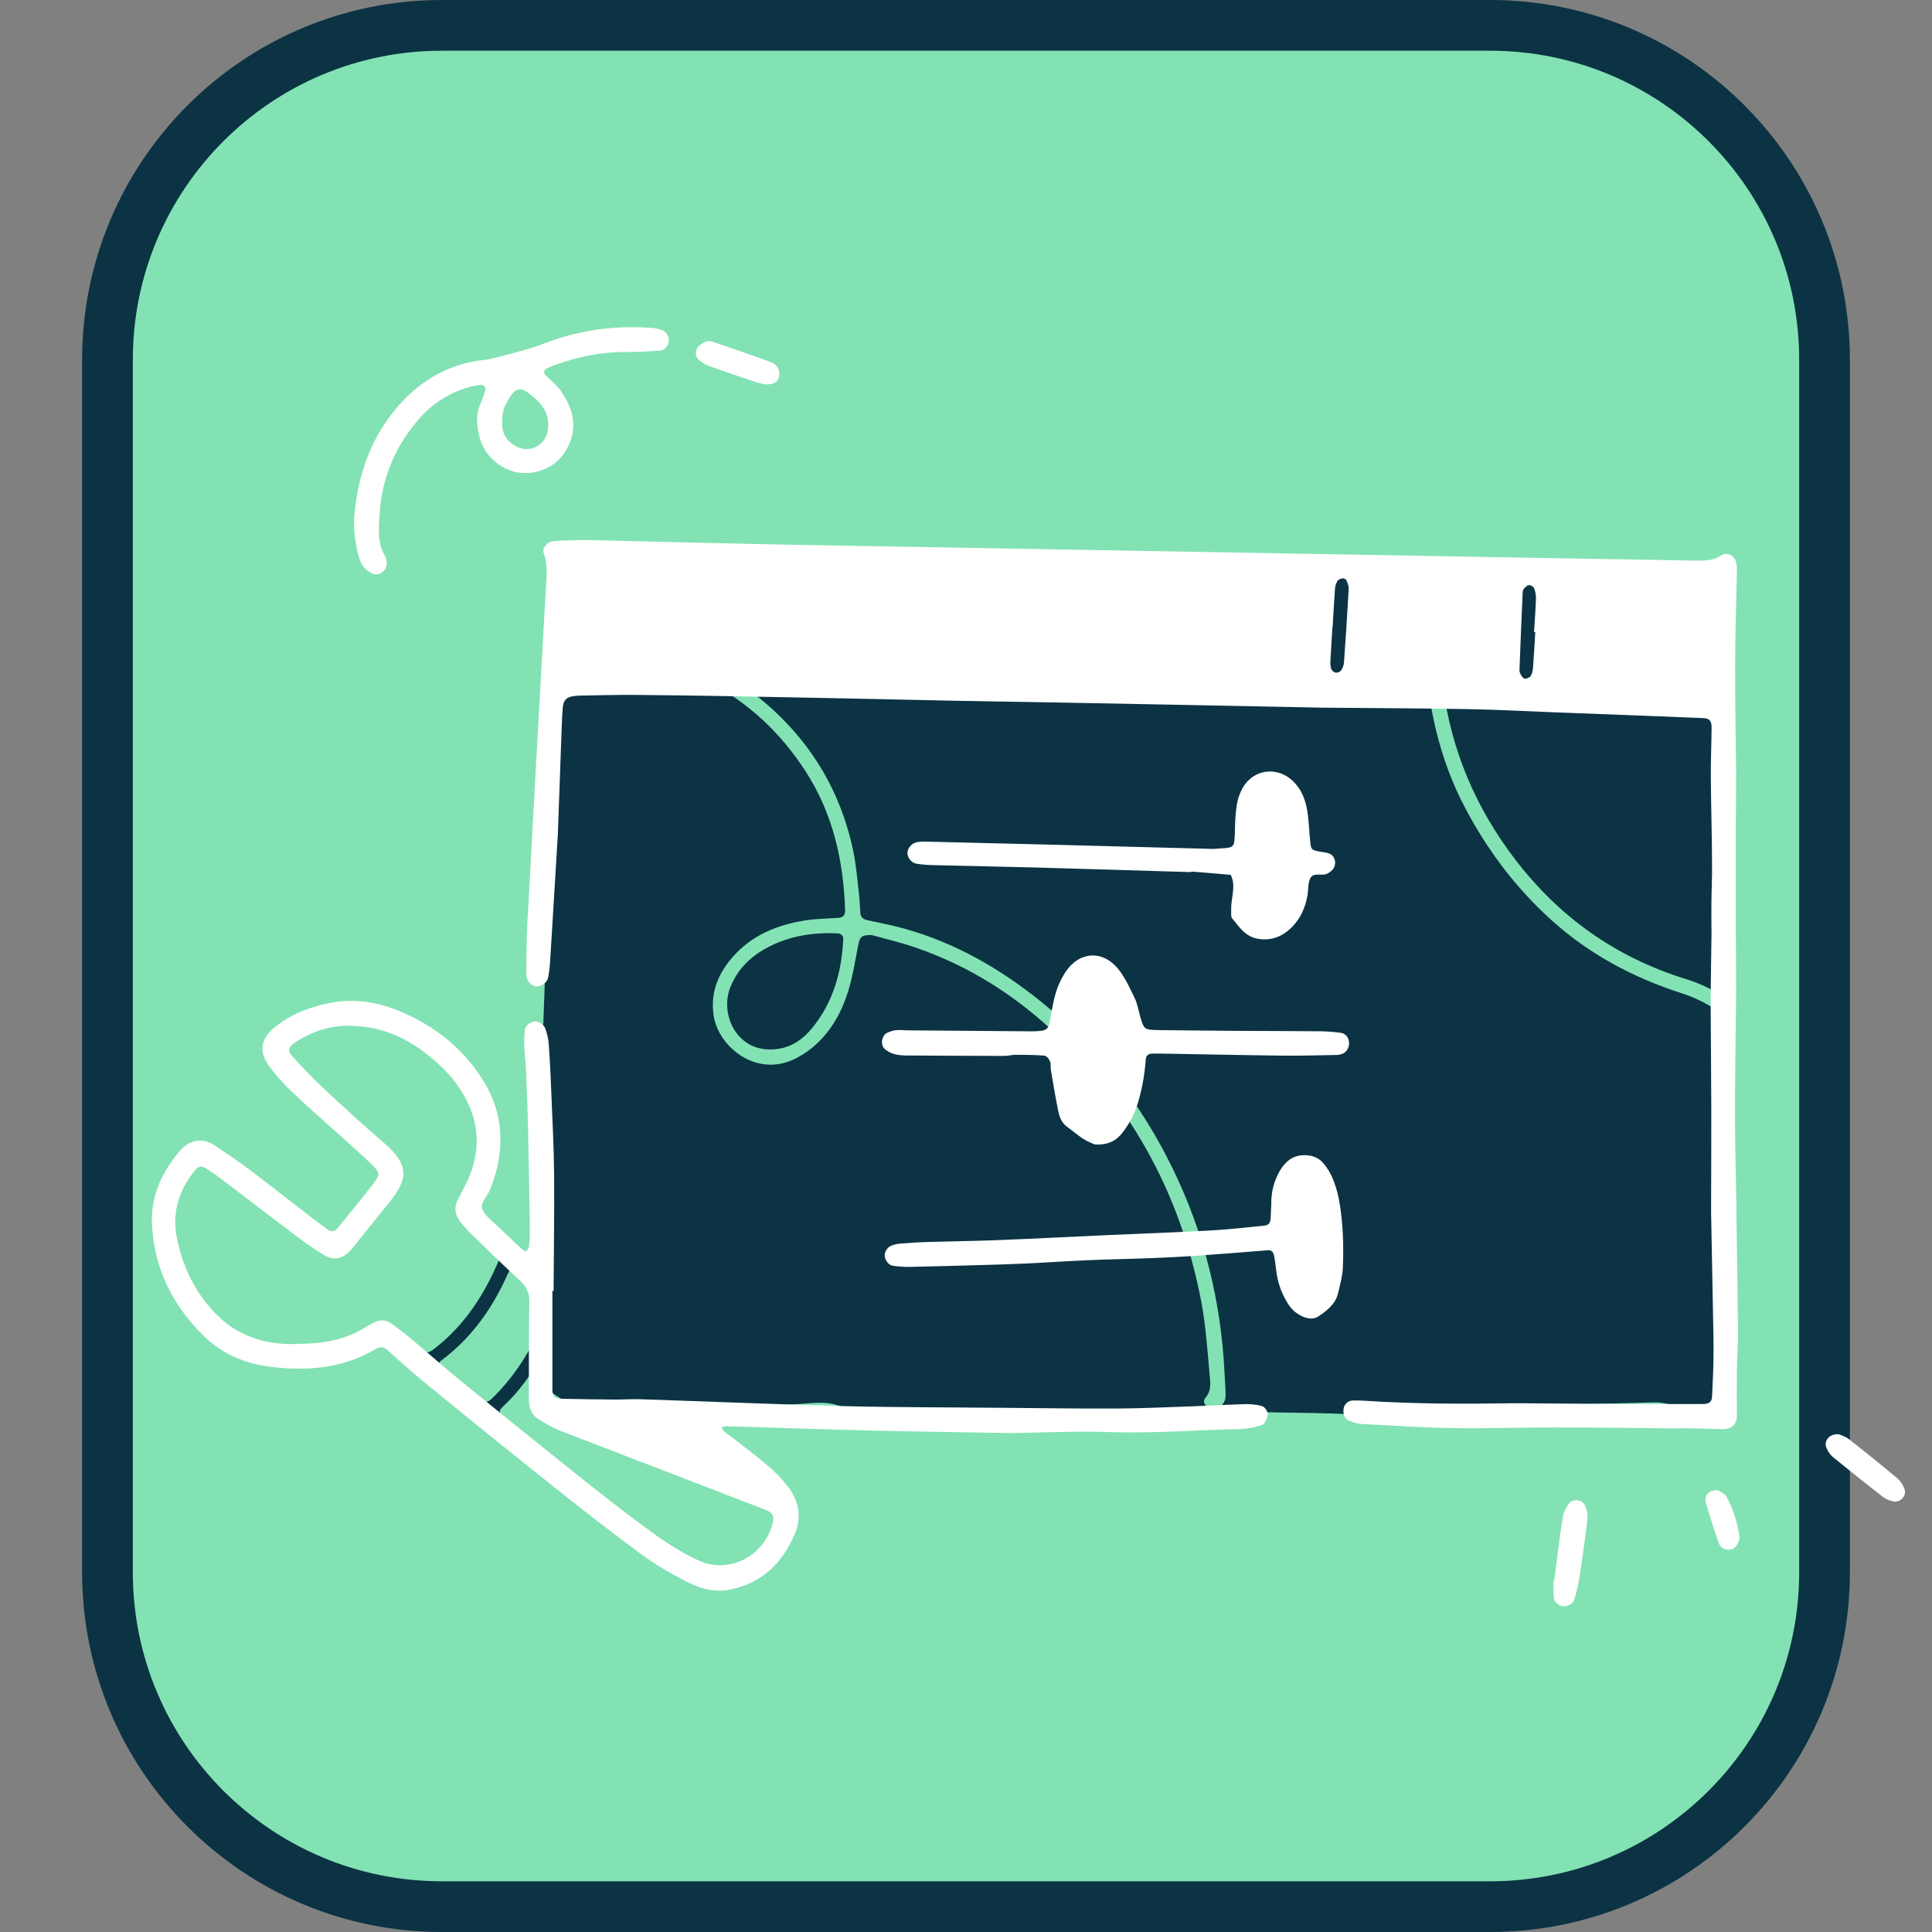
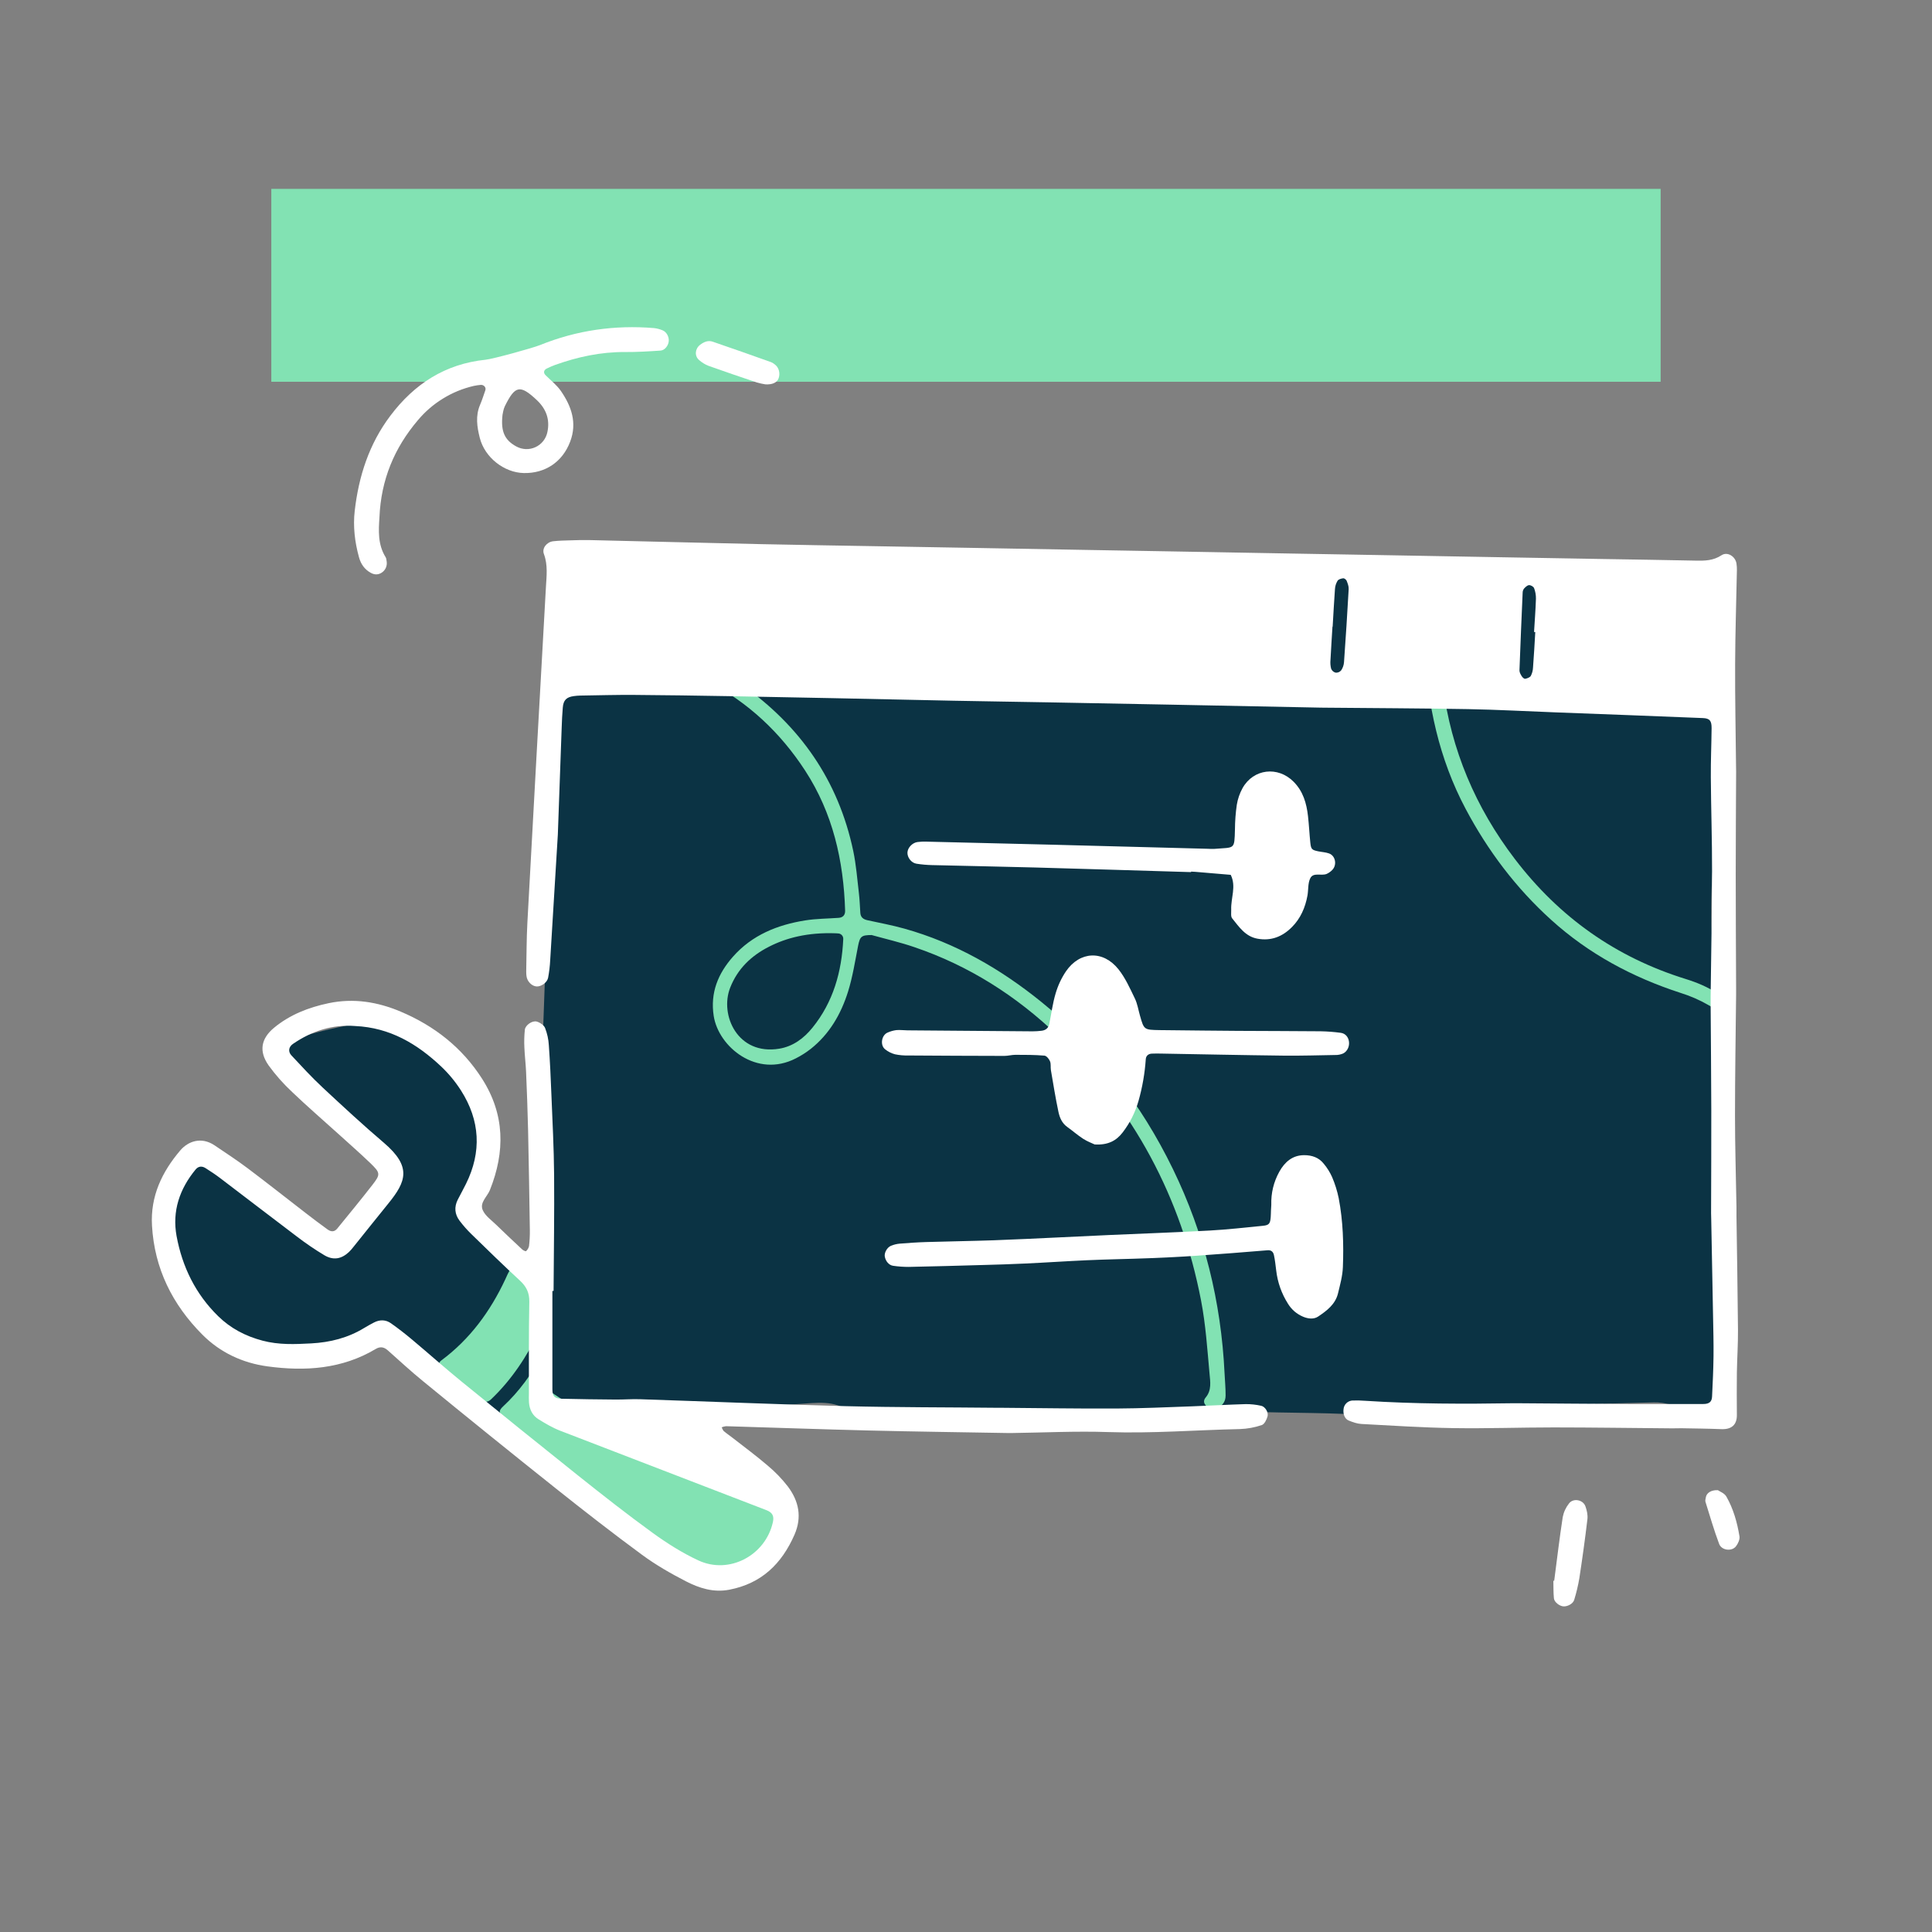
<svg xmlns="http://www.w3.org/2000/svg" width="800" zoomAndPan="magnify" viewBox="0 0 600 600" height="800" preserveAspectRatio="xMidYMid meet" version="1.2">
  <rect x="0" y="0" width="600" height="600" fill="#808080" stroke="none" />
  <defs>
    <clipPath id="cb008dc4a5">
      <path d="M 26.25 0.75 L 573.75 0.75 L 573.75 599.25 L 26.25 599.25 Z M 26.25 0.75 " />
    </clipPath>
    <clipPath id="c2c3ebbb4d">
-       <path d="M 25.5 111.75 L 25.5 488.25 C 25.5 549.969 75.531 600 137.25 600 L 462.75 600 C 524.469 600 574.5 549.969 574.5 488.25 L 574.5 111.75 C 574.5 50.031 524.469 0 462.75 0 L 137.25 0 C 75.531 0 25.5 50.031 25.5 111.75 Z M 25.5 111.75 " />
+       <path d="M 25.5 111.75 L 25.5 488.25 C 25.5 549.969 75.531 600 137.25 600 L 462.75 600 C 524.469 600 574.5 549.969 574.5 488.25 L 574.5 111.75 C 574.5 50.031 524.469 0 462.75 0 C 75.531 0 25.5 50.031 25.5 111.75 Z M 25.5 111.75 " />
    </clipPath>
    <clipPath id="16f702cf13">
-       <path d="M 138.148 0.898 L 461.852 0.898 C 523.566 0.898 573.602 50.934 573.602 112.648 L 573.602 487.352 C 573.602 549.066 523.566 599.102 461.852 599.102 L 138.148 599.102 C 76.434 599.102 26.398 549.066 26.398 487.352 L 26.398 112.648 C 26.398 50.934 76.434 0.898 138.148 0.898 Z M 138.148 0.898 " />
-     </clipPath>
+       </clipPath>
    <clipPath id="7c7f7a0737">
      <path d="M 84 58 L 516 58 L 516 542 L 84 542 Z M 84 58 " />
    </clipPath>
    <clipPath id="ac47b39419">
      <path d="M 25.5 111.75 L 25.5 488.25 C 25.5 549.969 75.531 600 137.25 600 L 462.75 600 C 524.469 600 574.5 549.969 574.5 488.25 L 574.5 111.75 C 574.5 50.031 524.469 0 462.75 0 L 137.25 0 C 75.531 0 25.5 50.031 25.5 111.75 Z M 25.5 111.75 " />
    </clipPath>
    <clipPath id="aa7cc602ca">
-       <path d="M 138.148 0.898 L 461.852 0.898 C 523.566 0.898 573.602 50.934 573.602 112.648 L 573.602 487.352 C 573.602 549.066 523.566 599.102 461.852 599.102 L 138.148 599.102 C 76.434 599.102 26.398 549.066 26.398 487.352 L 26.398 112.648 C 26.398 50.934 76.434 0.898 138.148 0.898 Z M 138.148 0.898 " />
-     </clipPath>
+       </clipPath>
    <clipPath id="037182b39a">
      <path d="M 84 58 L 516 58 L 516 119 L 84 119 Z M 84 58 " />
    </clipPath>
    <clipPath id="ec407f5baa">
      <path d="M 25.5 111.75 L 25.5 488.25 C 25.5 549.969 75.531 600 137.25 600 L 462.75 600 C 524.469 600 574.5 549.969 574.5 488.25 L 574.5 111.75 C 574.5 50.031 524.469 0 462.75 0 L 137.25 0 C 75.531 0 25.5 50.031 25.5 111.75 Z M 25.5 111.75 " />
    </clipPath>
    <clipPath id="2187733633">
      <path d="M 138.148 0.898 L 461.852 0.898 C 523.566 0.898 573.602 50.934 573.602 112.648 L 573.602 487.352 C 573.602 549.066 523.566 599.102 461.852 599.102 L 138.148 599.102 C 76.434 599.102 26.398 549.066 26.398 487.352 L 26.398 112.648 C 26.398 50.934 76.434 0.898 138.148 0.898 Z M 138.148 0.898 " />
    </clipPath>
    <clipPath id="3fe0708a2e">
      <path d="M 25.5 0 L 574.5 0 L 574.5 600 L 25.5 600 Z M 25.5 0 " />
    </clipPath>
    <clipPath id="bb8febb386">
-       <path d="M 25.5 111.75 L 25.5 488.25 C 25.5 549.969 75.531 600 137.25 600 L 462.75 600 C 524.469 600 574.5 549.969 574.5 488.25 L 574.5 111.75 C 574.5 50.031 524.469 0 462.75 0 L 137.25 0 C 75.531 0 25.5 50.031 25.5 111.75 Z M 25.5 111.75 " />
-     </clipPath>
+       </clipPath>
    <clipPath id="e5b7798753">
      <path d="M 25.5 111.75 L 25.5 488.25 C 25.5 549.969 75.531 600 137.25 600 L 462.75 600 C 524.469 600 574.5 549.969 574.5 488.25 L 574.5 111.75 C 574.5 50.031 524.469 0 462.75 0 L 137.25 0 C 75.531 0 25.5 50.031 25.5 111.75 Z M 25.5 111.75 " />
    </clipPath>
  </defs>
  <g id="96ca338e38">
    <g clip-rule="nonzero" clip-path="url(#cb008dc4a5)">
      <g clip-rule="nonzero" clip-path="url(#c2c3ebbb4d)">
        <g clip-rule="nonzero" clip-path="url(#16f702cf13)">
          <path style=" stroke:none;fill-rule:evenodd;fill:#82e2b3;fill-opacity:1;" d="M 555.68 0 C 556.293 0 556.902 0.031 557.512 0.09 C 558.121 0.152 558.727 0.242 559.328 0.359 C 559.926 0.48 560.52 0.629 561.105 0.805 C 561.691 0.984 562.27 1.191 562.832 1.426 C 563.398 1.66 563.953 1.922 564.492 2.207 C 565.031 2.496 565.559 2.812 566.066 3.152 C 566.574 3.492 567.066 3.855 567.539 4.246 C 568.012 4.633 568.465 5.043 568.898 5.477 C 569.332 5.91 569.742 6.363 570.133 6.836 C 570.52 7.309 570.883 7.801 571.223 8.309 C 571.566 8.82 571.879 9.344 572.168 9.883 C 572.457 10.422 572.719 10.977 572.953 11.543 C 573.188 12.105 573.395 12.684 573.57 13.27 C 573.75 13.855 573.898 14.449 574.02 15.047 C 574.137 15.648 574.227 16.254 574.289 16.863 C 574.348 17.473 574.379 18.082 574.379 18.695 L 574.379 581.328 C 574.379 581.941 574.348 582.551 574.289 583.16 C 574.227 583.77 574.137 584.375 574.016 584.977 C 573.898 585.574 573.75 586.168 573.57 586.754 C 573.391 587.34 573.188 587.914 572.953 588.48 C 572.719 589.047 572.457 589.598 572.168 590.137 C 571.879 590.676 571.562 591.203 571.223 591.711 C 570.883 592.219 570.52 592.711 570.129 593.184 C 569.742 593.656 569.328 594.109 568.898 594.543 C 568.465 594.973 568.012 595.383 567.539 595.773 C 567.062 596.16 566.574 596.523 566.062 596.863 C 565.555 597.203 565.031 597.52 564.488 597.805 C 563.949 598.094 563.398 598.355 562.832 598.59 C 562.266 598.824 561.691 599.031 561.105 599.207 C 560.52 599.383 559.926 599.531 559.324 599.652 C 558.727 599.77 558.121 599.859 557.512 599.922 C 556.902 599.98 556.293 600.012 555.68 600.012 L 44.305 600.012 C 43.695 600.012 43.082 599.98 42.473 599.922 C 41.863 599.863 41.262 599.773 40.66 599.652 C 40.059 599.535 39.465 599.387 38.879 599.207 C 38.293 599.031 37.719 598.824 37.152 598.594 C 36.586 598.359 36.035 598.098 35.496 597.809 C 34.953 597.52 34.43 597.207 33.922 596.867 C 33.41 596.527 32.922 596.164 32.445 595.773 C 31.973 595.387 31.52 594.977 31.086 594.543 C 30.656 594.109 30.242 593.656 29.855 593.184 C 29.465 592.711 29.102 592.223 28.762 591.711 C 28.422 591.203 28.109 590.68 27.82 590.141 C 27.531 589.602 27.27 589.047 27.035 588.48 C 26.801 587.918 26.594 587.34 26.418 586.754 C 26.238 586.168 26.09 585.574 25.969 584.977 C 25.852 584.375 25.762 583.77 25.699 583.16 C 25.641 582.551 25.609 581.941 25.609 581.328 L 25.609 18.695 C 25.609 18.082 25.641 17.473 25.699 16.863 C 25.762 16.254 25.852 15.648 25.969 15.047 C 26.09 14.449 26.238 13.855 26.414 13.27 C 26.594 12.684 26.801 12.105 27.035 11.539 C 27.27 10.977 27.531 10.422 27.82 9.883 C 28.105 9.344 28.422 8.816 28.762 8.309 C 29.102 7.801 29.465 7.309 29.855 6.836 C 30.242 6.363 30.652 5.91 31.086 5.477 C 31.52 5.043 31.973 4.633 32.445 4.242 C 32.918 3.855 33.41 3.492 33.918 3.152 C 34.43 2.809 34.953 2.496 35.492 2.207 C 36.031 1.918 36.586 1.656 37.152 1.422 C 37.719 1.188 38.293 0.984 38.879 0.805 C 39.465 0.629 40.059 0.48 40.66 0.359 C 41.258 0.238 41.863 0.148 42.473 0.09 C 43.082 0.031 43.695 0 44.305 0 Z M 555.68 0 " />
        </g>
      </g>
    </g>
    <g clip-rule="nonzero" clip-path="url(#7c7f7a0737)">
      <g clip-rule="nonzero" clip-path="url(#ac47b39419)">
        <g clip-rule="nonzero" clip-path="url(#aa7cc602ca)">
          <path style=" stroke:none;fill-rule:nonzero;fill:#82e2b3;fill-opacity:1;" d="M 84.262 58.652 L 515.727 58.652 L 515.727 541.359 L 84.262 541.359 Z M 84.262 58.652 " />
        </g>
      </g>
    </g>
    <g clip-rule="nonzero" clip-path="url(#037182b39a)">
      <g clip-rule="nonzero" clip-path="url(#ec407f5baa)">
        <g clip-rule="nonzero" clip-path="url(#2187733633)">
          <path style=" stroke:none;fill-rule:nonzero;fill:#82e2b3;fill-opacity:1;" d="M 84.262 58.652 L 515.727 58.652 L 515.727 118.566 L 84.262 118.566 Z M 84.262 58.652 " />
        </g>
      </g>
    </g>
    <g clip-rule="nonzero" clip-path="url(#3fe0708a2e)">
      <g clip-rule="nonzero" clip-path="url(#bb8febb386)">
        <g clip-rule="nonzero" clip-path="url(#e5b7798753)">
          <path style="fill:none;stroke-width:42;stroke-linecap:butt;stroke-linejoin:miter;stroke:#0b3344;stroke-opacity:1;stroke-miterlimit:4;" d="M 0 149 L 0 651 C 0 733.292 66.708 800 149 800 L 583 800 C 665.292 800 732 733.292 732 651 L 732 149 C 732 66.708 665.292 -0 583 -0 L 149 -0 C 66.708 -0 0 66.708 0 149 Z M 0 149 " transform="matrix(0.75,0,0,0.75,25.5,0)" />
        </g>
      </g>
    </g>
    <path style=" stroke:none;fill-rule:nonzero;fill:#0b3344;fill-opacity:1;" d="M 210.426 439.715 C 216.223 444.625 221.09 448.805 226.023 452.91 C 229.941 456.164 234.102 459.148 237.852 462.578 C 243.438 467.699 244.027 473.742 239.91 480.043 C 232.391 491.617 217.176 494.547 209.172 484.598 C 203.312 477.324 195.57 473.195 188.797 467.52 C 182.965 462.617 176.93 457.91 171.043 453.07 C 158.543 442.777 146.125 432.352 133.562 422.117 C 131.09 420.09 128.129 418.641 125.383 416.949 C 120.129 413.734 115.414 413.48 109.234 416.234 C 91.758 424.012 76.637 419.605 63.395 408.586 C 61.621 407.043 60.258 405.195 59.309 403.043 C 54.703 392.91 52.855 382.273 54.852 371.223 C 56.516 362.023 62.449 359.473 70.578 364.18 C 71.18 364.523 71.746 364.93 72.312 365.328 L 105.141 388.289 C 114.27 381.309 119.207 371.68 122.941 360.633 C 117.652 355.766 112.434 350.891 107.129 346.109 C 101.984 341.461 96.672 336.957 91.523 332.293 C 86.465 327.695 87.125 323.883 93.816 321.883 C 100.883 319.781 108.164 318.328 115.434 316.973 C 119.668 316.18 123.824 317.355 127.281 319.938 C 131.91 323.391 136.59 326.875 140.734 330.871 C 148.566 338.418 149.98 348.176 148.875 358.461 C 148.332 363.52 147.711 368.613 146.535 373.559 C 145.66 377.223 146.535 379.703 149.234 382.137 C 151.293 383.984 152.781 386.418 154.727 388.41 C 158.387 392.184 162.078 396.016 168.105 397.539 C 167.852 388.824 167.582 380.539 167.375 372.254 C 167.273 368.09 167.133 363.922 167.27 359.766 C 167.879 341.031 168.586 322.301 169.25 303.566 C 169.309 302.871 169.316 302.18 169.266 301.484 C 166.66 278.773 169.922 256.191 170.453 233.527 C 170.668 224.477 170.645 215.473 173.426 206.742 C 173.914 205.211 174.305 203.523 175.242 202.281 C 175.953 201.352 177.574 200.438 178.602 200.613 C 179.543 200.781 180.66 202.305 180.934 203.418 C 181.355 205.133 181.121 206.988 181.176 209.215 C 186.145 208.93 190.719 208.402 195.289 208.449 C 215.188 208.656 235.133 208.84 255.039 209.391 C 288.617 210.324 322.184 211.742 355.762 212.48 C 365.43 212.691 375.188 211.727 384.809 210.543 C 395.578 209.215 402.18 202.945 404.676 192.098 C 408.055 177.438 410.082 175.84 424.922 176.215 C 444.367 176.715 463.805 177.645 483.25 178.34 C 493.387 178.703 502.465 182.238 509.836 188.918 C 517 195.418 523.504 202.699 529.883 210 C 534 214.715 535.223 220.824 534.914 226.957 C 534.316 238.969 533.652 251.008 532.469 262.984 C 531.027 277.57 530.879 291.941 533.391 306.539 C 535.383 318.098 535.23 330.027 535.969 341.801 C 536.504 350.348 537.25 358.895 537.34 367.449 C 537.5 381.559 537.176 395.672 537.125 409.785 C 537.105 414.863 537.516 419.961 537.297 425.027 C 537.168 427.945 536.723 431.098 535.449 433.66 C 533.219 438.141 528.301 439.285 523.531 437.648 C 520.34 436.555 516.898 435.426 513.609 435.523 C 497.199 436.012 480.797 436.055 464.43 438.27 C 452.551 439.879 440.297 440.871 428.422 439.801 C 414.32 438.527 400.289 438.957 386.223 438.336 C 375.727 437.875 365.434 438.867 355.078 440.004 C 342.918 441.352 330.664 443.562 318.488 443.348 C 301.402 443.043 284.355 440.871 267.293 439.445 C 266.164 439.348 264.848 439.102 263.992 438.461 C 259.09 434.688 253.48 435.684 248.031 436.023 C 237.637 436.672 227.254 437.52 216.871 438.363 C 215.148 438.504 213.465 439.066 210.426 439.715 Z M 210.426 439.715 " />
-     <path style=" stroke:none;fill-rule:nonzero;fill:#82e2b3;fill-opacity:1;" d="M 149.25 355.699 C 148.219 362.438 147.371 368.855 146.238 375.227 C 145.82 377.551 146.383 379.203 147.93 380.859 C 150.293 383.395 152.551 386.035 154.699 388.75 C 155.156 389.328 155.27 390.582 154.977 391.281 C 150.418 402.082 144.227 411.707 134.762 418.953 C 133.102 420.223 131.762 420.594 129.805 419.355 C 127.09 417.641 124.105 416.336 121.227 414.895 C 118.141 413.348 115.219 413.227 112.031 415.027 C 102.738 420.285 92.715 420.699 82.457 418.875 C 81.102 418.59 79.789 418.176 78.516 417.629 C 73.758 415.758 69.48 413.023 65.285 410.145 C 62.324 408.113 60.344 405.34 58.914 402.094 C 55.102 393.465 53.77 384.383 54.246 375.039 C 54.371 372.477 54.902 370.004 55.84 367.617 C 57.703 362.973 61.121 361.574 65.148 362.168 C 67.762 362.555 69.973 363.727 72.051 365.219 C 76.742 368.598 81.477 371.938 84.918 376.723 C 86.184 378.48 87.66 379.582 90.137 379.418 C 91.59 379.316 93.273 380.133 94.594 380.961 C 97.324 382.676 99.891 384.672 102.488 386.598 C 105.312 388.695 105.547 388.703 108.184 386.027 C 113.781 380.371 118.027 373.84 120.922 366.426 C 123.184 360.703 123.895 361.188 118.73 356.645 C 109.531 348.555 100.469 340.305 91.352 332.121 C 90.84 331.656 90.324 331.195 89.852 330.688 C 87.852 328.523 87.484 324.387 91.59 322.797 C 99.586 319.629 107.867 317.684 116.438 316.965 C 118.422 316.793 120.375 316.98 122.289 317.535 C 124.203 318.086 125.957 318.965 127.543 320.168 C 131.258 322.914 134.855 325.824 138.445 328.746 C 147.164 335.797 149.355 345.453 149.25 355.699 Z M 149.25 355.699 " />
    <path style=" stroke:none;fill-rule:nonzero;fill:#82e2b3;fill-opacity:1;" d="M 170.418 423.324 C 170.203 424.059 169.734 425.836 169.141 427.555 C 168.211 430.219 168.086 430.332 170.535 431.957 C 174.965 434.898 179.457 437.793 184.023 440.48 C 187.895 442.77 192.406 443.133 196.703 443.816 C 204.977 445.133 212.828 447.828 220.797 450.258 C 221.016 450.32 221.211 450.465 221.422 450.551 C 225.574 452.242 237.812 461.91 240.379 465.492 C 242.891 469.008 243.031 472.742 241.566 476.695 C 238.883 483.969 229.957 490.547 221.488 490.488 C 214.801 490.438 209.59 486.945 206.297 481.082 C 205.496 479.66 204.922 478.414 203.434 477.453 C 191.77 469.93 180.387 462.012 170.277 452.379 C 165.758 448.074 160.914 444.109 156.211 439.98 C 154.867 438.793 154.84 438.07 156.289 436.73 C 161.266 432.117 165.117 426.664 168.445 420.785 C 168.75 420.246 169.473 419.945 170.023 419.535 C 170.156 420.195 170.297 420.859 170.414 421.523 C 170.465 421.746 170.43 421.988 170.418 423.324 Z M 170.418 423.324 " />
    <path style=" stroke:none;fill-rule:nonzero;fill:#82e2b3;fill-opacity:1;" d="M 270.699 290.387 C 267.512 290.387 267.062 290.824 266.477 293.785 C 265.543 298.535 264.805 303.363 263.363 307.969 C 261.191 314.895 257.625 321.109 251.805 325.727 C 250.344 326.867 248.793 327.855 247.145 328.691 C 235.047 334.914 223.148 325.156 221.648 315.512 C 220.527 308.277 223.023 302.32 227.633 297.102 C 233.578 290.363 241.461 287.207 250.109 285.832 C 253.523 285.293 257.016 285.293 260.469 285.043 C 261.785 284.945 262.5 284.164 262.461 282.812 C 261.988 267.285 258.645 252.547 250.066 239.355 C 242.359 227.5 232.34 218.105 219.734 211.562 C 216.434 209.84 212.953 208.625 209.293 207.918 C 208.164 207.699 206.992 207.539 205.945 207.102 C 205.398 206.871 204.668 205.996 204.762 205.578 C 204.941 204.793 205.508 203.863 206.188 203.484 C 206.867 203.102 207.969 203.094 208.84 203.234 C 216.789 204.48 223.785 208.035 230.27 212.582 C 248.453 225.352 260.371 242.398 264.98 264.262 C 265.883 268.543 266.215 272.949 266.73 277.301 C 266.98 279.359 267.035 281.445 267.184 283.52 C 267.281 284.891 268.109 285.496 269.363 285.777 C 273.199 286.617 277.074 287.332 280.852 288.391 C 296.699 292.824 310.676 300.867 323.375 311.137 C 340.918 325.316 354.398 342.762 364.262 363.059 C 374.008 383.098 379.227 404.254 380.297 426.477 C 380.406 428.781 380.637 431.082 380.621 433.387 C 380.621 435.492 379.473 436.816 377.457 437.41 C 376.219 437.77 375.199 437.34 374.395 436.383 C 373.707 435.547 373.805 434.754 374.484 433.938 C 376.324 431.734 375.859 429.043 375.629 426.602 C 374.941 419.012 374.441 411.359 373 403.895 C 366.824 371.859 352.121 344.273 328.527 321.641 C 315.695 309.332 300.934 299.91 284.008 294.16 C 279.648 292.656 275.137 291.625 270.699 290.387 Z M 259.539 289.84 C 250.816 289.527 244.195 291.262 238.82 294.008 C 233.297 296.82 229.062 300.867 226.758 306.75 C 223.445 315.203 229.062 327.824 242.008 325.68 C 246.301 324.969 249.672 322.43 252.301 319.176 C 258.781 311.191 261.41 301.77 261.879 291.656 C 261.898 291.426 261.867 291.203 261.789 290.984 C 261.711 290.766 261.594 290.574 261.438 290.406 C 261.281 290.238 261.094 290.109 260.883 290.016 C 260.672 289.926 260.449 289.883 260.219 289.883 C 259.539 289.836 258.855 289.797 259.539 289.84 Z M 259.539 289.84 " />
    <path style=" stroke:none;fill-rule:nonzero;fill:#82e2b3;fill-opacity:1;" d="M 442.055 199.762 C 442.926 197.168 443.738 194.547 444.73 192.004 C 444.906 191.555 446.059 191.035 446.418 191.219 C 447.156 191.594 447.742 192.375 448.227 193.094 C 448.438 193.402 448.34 194.012 448.227 194.434 C 446.336 200.613 447.293 206.844 448.09 212.992 C 450.684 232.91 458.223 250.75 470.457 266.785 C 484.25 284.855 501.793 297.289 523.457 304.02 C 526.996 305.121 530.414 306.523 533.504 308.617 C 534.277 309.121 534.98 309.711 535.613 310.383 C 536.297 311.129 536.402 312.121 535.672 312.855 C 535.238 313.297 534.402 313.723 533.871 313.598 C 532.758 313.301 531.711 312.844 530.738 312.227 C 527.934 310.598 524.98 309.305 521.879 308.344 C 506.984 303.5 493.402 296.246 481.738 285.68 C 470.805 275.797 462.086 264.23 455.184 251.238 C 446.871 235.594 443.297 218.777 442.418 201.254 C 442.418 200.793 442.445 200.336 442.5 199.879 Z M 442.055 199.762 " />
    <path style=" stroke:none;fill-rule:nonzero;fill:#82e2b3;fill-opacity:1;" d="M 168 411.844 C 167.875 412.32 167.719 412.785 167.531 413.242 C 163.688 421.172 158.934 428.465 152.504 434.57 C 151.59 435.438 150.559 435.633 149.449 434.73 C 145.332 431.391 141.191 428.105 137.074 424.781 C 136.152 424.031 136.145 423.172 137.039 422.508 C 145.941 415.902 152.262 407.262 156.922 397.309 C 157.41 396.277 157.832 395.164 158.496 394.246 C 158.77 393.871 159.793 393.59 160.172 393.809 C 162.828 395.309 165.027 397.156 165.59 400.488 C 166.125 403.656 167.016 406.766 167.727 409.902 C 167.879 410.559 167.93 411.25 168 411.844 Z M 168 411.844 " />
    <path style=" stroke:none;fill-rule:nonzero;fill:#ffffff;fill-opacity:1;" d="M 173.242 259.188 C 172.395 273.207 171.648 285.691 170.871 298.176 C 170.777 300.02 170.559 301.852 170.219 303.664 C 169.91 305.195 167.984 306.473 166.586 306.348 C 165.082 306.219 163.668 304.73 163.5 303.082 C 163.445 302.625 163.418 302.168 163.422 301.711 C 163.531 296.617 163.512 291.523 163.789 286.441 C 165.672 251.742 167.59 217.047 169.539 182.359 C 169.727 178.93 170.195 175.5 168.918 172.066 C 168.23 170.258 169.797 168.328 171.781 168.094 C 173.613 167.879 175.473 167.863 177.324 167.805 C 179.172 167.746 181.027 167.684 182.875 167.723 C 200.715 168.137 218.531 168.594 236.359 168.988 C 247.703 169.238 259.051 169.402 270.395 169.602 C 280.809 169.781 291.227 169.965 301.648 170.145 C 312.992 170.344 324.336 170.547 335.68 170.754 C 346.098 170.938 356.516 171.121 366.934 171.297 C 378.281 171.5 389.625 171.703 400.969 171.906 L 431.527 172.438 C 443.105 172.645 454.684 172.852 466.258 173.059 C 476.676 173.246 487.094 173.426 497.508 173.602 C 507.234 173.77 516.957 173.898 526.676 174.109 C 529.477 174.172 532.09 174.109 534.629 172.441 C 536.484 171.219 538.949 172.812 539.281 175.027 C 539.383 175.715 539.426 176.406 539.41 177.102 C 539.227 186.816 538.895 196.535 538.859 206.266 C 538.812 216.902 539.039 227.539 539.145 238.176 C 539.145 238.637 539.168 239.102 539.168 239.566 C 539.125 250.203 539.047 260.855 539.047 271.5 C 539.047 283.297 539.121 295.098 539.164 306.895 C 539.164 307.582 539.164 308.266 539.164 308.98 C 539.031 321.48 538.82 333.977 538.82 346.477 C 538.82 355.957 539.117 365.438 539.277 374.918 C 539.277 375.848 539.277 376.773 539.277 377.699 C 539.438 389.496 539.652 401.293 539.746 413.086 C 539.777 417.484 539.473 421.887 539.402 426.285 C 539.336 430.684 539.379 435.062 539.402 439.457 C 539.426 442.496 537.734 443.969 534.574 443.832 C 530.426 443.664 526.27 443.629 522.117 443.551 C 521.191 443.551 520.266 443.598 519.34 443.586 C 507.07 443.488 494.797 443.305 482.527 443.297 C 472.117 443.297 461.699 443.676 451.301 443.512 C 441.809 443.359 432.324 442.734 422.824 442.227 C 421.484 442.156 420.125 441.672 418.859 441.16 C 417.598 440.648 417.059 439.125 417.25 437.625 C 417.281 437.273 417.371 436.941 417.52 436.625 C 417.668 436.309 417.867 436.031 418.117 435.785 C 418.363 435.539 418.648 435.344 418.965 435.199 C 419.285 435.055 419.617 434.969 419.965 434.941 C 421.352 434.895 422.734 434.926 424.117 435.035 C 439.379 436.02 454.656 436.039 469.938 435.789 C 470.398 435.789 470.863 435.789 471.309 435.789 C 482.887 435.871 494.461 435.973 506.039 436.027 C 513.676 436.066 521.316 436.027 528.957 436.027 C 530.797 436.027 531.629 435.363 531.699 433.688 C 531.902 429.527 532.098 425.355 532.148 421.191 C 532.195 417.027 532.078 412.863 532.004 408.703 C 531.824 398.758 531.637 388.816 531.441 378.871 C 531.441 378.188 531.391 377.5 531.391 376.789 C 531.414 366.152 531.477 355.496 531.457 344.852 C 531.43 333.746 531.32 322.645 531.25 311.539 C 531.25 310.855 531.25 310.168 531.25 309.453 C 531.41 296.496 531.668 283.531 531.695 270.57 C 531.715 260.859 531.379 251.145 531.312 241.43 C 531.273 236.336 531.504 231.242 531.551 226.145 C 531.57 223.832 530.953 223.09 528.863 223.004 C 513.594 222.387 498.32 221.797 483.043 221.23 C 474.016 220.887 464.988 220.387 455.938 220.223 C 441.129 219.965 426.312 219.914 411.496 219.777 L 410.125 219.762 C 394.613 219.453 379.102 219.145 363.59 218.836 C 351.09 218.594 338.59 218.355 326.082 218.129 C 316.133 217.945 306.184 217.812 296.234 217.617 C 283.734 217.371 271.234 217.078 258.73 216.82 C 247.852 216.59 236.973 216.383 226.09 216.191 C 216.367 216.031 206.641 215.871 196.926 215.812 C 191.375 215.773 185.82 215.934 180.266 216.016 C 179.578 216.031 178.891 216.082 178.207 216.18 C 175.902 216.496 174.969 217.438 174.777 219.754 C 174.605 221.828 174.496 223.914 174.434 226 C 173.996 237.586 173.594 249.145 173.242 259.188 Z M 413.867 194.613 L 413.809 194.613 C 413.602 198.043 413.371 201.496 413.195 204.941 C 413.102 205.859 413.168 206.766 413.391 207.66 C 413.66 208.305 414.129 208.719 414.797 208.906 C 415.488 208.949 416.062 208.707 416.516 208.184 C 417.027 207.422 417.32 206.582 417.395 205.664 C 417.938 198.098 418.418 190.523 418.844 182.949 C 418.891 182.094 418.539 181.184 418.211 180.363 C 418.066 180.004 417.488 179.555 417.156 179.594 C 416.531 179.66 415.695 179.895 415.398 180.352 C 414.918 181.137 414.648 181.992 414.586 182.914 C 414.301 186.805 414.102 190.711 413.867 194.613 Z M 476.793 196.297 L 476.414 196.27 C 476.621 192.84 476.887 189.41 477 185.957 C 477.023 184.82 476.828 183.719 476.426 182.656 C 476.25 182.188 475.395 181.688 474.855 181.719 C 474.312 181.75 473.715 182.34 473.285 182.812 C 473.008 183.195 472.871 183.621 472.871 184.09 C 472.527 192.121 472.164 200.148 471.883 208.176 C 471.859 208.793 472.258 209.469 472.605 210.031 C 472.824 210.391 473.359 210.863 473.664 210.805 C 474.293 210.684 475.117 210.395 475.406 209.906 C 475.828 209.086 476.059 208.215 476.094 207.297 C 476.387 203.629 476.57 199.961 476.793 196.305 Z M 476.793 196.297 " />
    <path style=" stroke:none;fill-rule:nonzero;fill:#ffffff;fill-opacity:1;" d="M 171.551 400.906 C 171.551 411.082 171.535 421.262 171.551 431.445 C 171.551 433.637 172.238 434.34 174.469 434.395 C 180.023 434.531 185.582 434.602 191.137 434.645 C 193.684 434.668 196.23 434.457 198.77 434.543 C 220.082 435.246 241.355 436.141 262.656 436.695 C 278.387 437.094 294.129 437.035 309.867 437.203 L 311.258 437.203 C 323.062 437.289 334.871 437.488 346.672 437.43 C 354.535 437.395 362.395 437.023 370.254 436.746 C 375.805 436.551 381.348 436.215 386.898 436.059 C 388.508 436.055 390.102 436.227 391.676 436.582 C 392.875 436.824 394.008 438.598 393.645 439.867 C 393.359 440.898 392.68 442.297 391.863 442.566 C 389.664 443.312 387.406 443.727 385.086 443.809 C 371.445 444.102 357.832 445.207 344.156 444.742 C 334.227 444.398 324.254 444.906 314.305 445.039 C 313.84 445.039 313.379 445.039 312.934 445.039 C 298.582 444.785 284.227 444.605 269.883 444.254 C 255.07 443.891 240.262 443.355 225.453 442.918 C 224.992 442.973 224.551 443.086 224.125 443.262 C 224.332 443.66 224.469 444.16 224.77 444.434 C 225.645 445.188 226.613 445.824 227.516 446.535 C 231.16 449.387 234.895 452.133 238.406 455.145 C 240.723 457.078 242.809 459.238 244.66 461.621 C 248.066 466.152 249.137 471.121 246.734 476.617 C 242.766 485.688 236.441 491.809 226.445 493.707 C 221.59 494.629 217.184 493.227 213.066 491.113 C 208.352 488.688 203.688 486.02 199.422 482.879 C 190.285 476.164 181.336 469.191 172.465 462.129 C 158.707 451.168 145.02 440.117 131.406 428.965 C 127.633 425.898 124.07 422.59 120.43 419.359 C 119.246 418.309 118.07 418.102 116.672 418.938 C 106.191 425.195 94.746 425.922 83.07 424.34 C 75.336 423.289 68.371 420.047 62.828 414.465 C 53.539 405.129 47.969 393.977 47.203 380.621 C 46.68 371.504 50.293 363.945 56.012 357.238 C 58.414 354.441 62.496 352.918 66.629 355.695 C 70.086 358.016 73.574 360.312 76.902 362.805 C 83.004 367.395 88.992 372.141 95.043 376.805 C 97.246 378.5 99.453 380.18 101.707 381.801 C 102.91 382.672 103.91 382.559 104.754 381.52 C 108.406 377.031 112.094 372.57 115.641 368 C 118.227 364.672 118.172 364.254 114.902 361.113 C 111.73 358.066 108.414 355.172 105.156 352.215 C 100.352 347.863 95.438 343.637 90.746 339.145 C 88.027 336.617 85.582 333.848 83.402 330.844 C 80.379 326.527 81 322.586 85.117 319.176 C 90.043 315.113 95.836 312.855 102.051 311.551 C 109.809 309.914 117.27 311.137 124.441 314.172 C 134.93 318.609 143.562 325.371 149.742 335.059 C 156.797 346.133 156.906 357.672 152.141 369.586 C 151.309 371.668 148.867 373.488 149.938 375.855 C 150.734 377.637 152.641 378.945 154.125 380.391 C 156.777 382.973 159.473 385.512 162.184 388.035 C 162.496 388.328 163.254 388.668 163.367 388.555 C 163.844 388.125 164.152 387.598 164.297 386.969 C 164.488 385.359 164.57 383.742 164.551 382.117 C 164.391 371.715 164.234 361.312 164 350.895 C 163.867 344.883 163.629 338.887 163.379 332.871 C 163.273 330.332 162.945 327.805 162.848 325.27 C 162.758 323.426 162.809 321.586 163 319.754 C 163.164 318.383 165.289 316.863 166.691 317.258 C 167.684 317.539 168.902 318.348 169.27 319.23 C 169.949 320.969 170.344 322.77 170.449 324.629 C 170.812 329.699 171.039 334.785 171.238 339.867 C 171.578 348.184 172.012 356.5 172.082 364.82 C 172.18 376.832 171.988 388.879 171.918 400.91 Z M 110.316 318.641 C 103.395 318.094 96.902 320.125 90.988 324.188 C 89.656 325.105 89.387 326.566 90.504 327.766 C 93.66 331.145 96.797 334.559 100.176 337.715 C 106.434 343.547 112.73 349.383 119.242 354.922 C 127.914 362.336 126.137 366.949 120.613 373.742 C 116.969 378.234 113.367 382.762 109.742 387.27 C 109.32 387.82 108.863 388.344 108.367 388.828 C 106.047 390.988 103.562 391.477 100.758 389.84 C 97.789 388.059 94.93 386.113 92.18 384.004 C 84.23 378.008 76.359 371.926 68.426 365.91 C 66.957 364.789 65.406 363.773 63.844 362.777 C 62.668 362.027 61.59 362.195 60.758 363.184 C 55.777 369.211 53.426 376.129 54.832 383.848 C 56.59 393.379 60.707 401.855 67.738 408.734 C 71.625 412.539 76.207 414.938 81.516 416.348 C 86.578 417.691 91.555 417.48 96.656 417.203 C 102.562 416.887 108.059 415.488 113.125 412.402 C 114.113 411.801 115.125 411.242 116.148 410.711 C 117.945 409.781 119.785 409.805 121.418 410.957 C 123.676 412.551 125.875 414.262 127.992 416.039 C 133.137 420.348 138.145 424.82 143.34 429.055 C 155.363 438.848 167.43 448.582 179.543 458.254 C 187.148 464.309 194.793 470.32 202.656 476.02 C 207.117 479.262 211.887 482.277 216.879 484.598 C 226.457 489.059 237.746 483.059 240.035 472.688 C 240.461 470.754 239.844 469.695 237.977 468.977 C 216.621 460.773 195.277 452.551 173.941 444.312 C 171.598 443.402 169.387 442.086 167.234 440.762 C 165.355 439.605 164.441 437.719 164.277 435.52 C 164.211 434.602 164.25 433.672 164.254 432.746 C 164.27 423.266 164.191 413.781 164.383 404.305 C 164.438 401.465 163.457 399.531 161.441 397.672 C 156.336 392.969 151.367 388.117 146.391 383.262 C 145.062 381.969 143.84 380.586 142.723 379.105 C 141.211 377.094 141.008 374.859 142.152 372.586 C 142.992 370.938 143.895 369.32 144.715 367.664 C 149.637 357.711 149.102 347.969 143.156 338.645 C 141.402 335.906 139.344 333.418 136.98 331.184 C 129.559 324.203 121.16 319.141 110.316 318.641 Z M 110.316 318.641 " />
    <path style=" stroke:none;fill-rule:nonzero;fill:#ffffff;fill-opacity:1;" d="M 339.957 355.418 C 339.254 355.074 337.734 354.527 336.406 353.676 C 334.691 352.57 333.129 351.188 331.453 349.988 C 329.777 348.793 329.09 347.074 328.707 345.297 C 327.797 341.008 327.109 336.668 326.367 332.348 C 326.215 331.441 326.43 330.418 326.094 329.602 C 325.793 328.871 325.004 327.887 324.359 327.836 C 321.371 327.586 318.355 327.582 315.352 327.582 C 314.203 327.582 313.051 327.922 311.918 327.922 C 301.973 327.906 292.02 327.859 282.07 327.789 C 280.676 327.824 279.297 327.699 277.93 327.414 C 276.809 327.113 275.797 326.602 274.891 325.879 C 273.234 324.582 273.762 321.418 275.707 320.652 C 276.555 320.277 277.441 320.031 278.359 319.91 C 279.504 319.805 280.668 319.973 281.824 319.984 C 294.781 320.09 307.738 320.191 320.691 320.289 C 321.617 320.285 322.539 320.227 323.457 320.113 C 324.723 319.969 325.582 319.312 325.859 318.016 C 326.5 314.844 326.91 311.609 327.832 308.527 C 328.551 306.074 329.617 303.789 331.039 301.664 C 335.344 295.379 342.586 295.031 347.359 301.031 C 349.484 303.699 350.922 306.957 352.43 310.062 C 353.227 311.699 353.508 313.586 354.016 315.363 C 355.27 319.824 355.27 319.824 360.18 319.91 C 361.102 319.91 362.027 319.934 362.953 319.938 C 370.125 320.012 377.297 320.102 384.469 320.145 C 393.023 320.199 401.586 320.191 410.145 320.273 C 412.23 320.312 414.305 320.473 416.371 320.75 C 417.84 320.93 418.801 322.121 418.949 323.59 C 419.133 325.305 418.109 326.977 416.602 327.363 C 416.164 327.504 415.715 327.594 415.254 327.629 C 409.711 327.719 404.164 327.898 398.613 327.836 C 385.891 327.688 373.164 327.414 360.441 327.195 C 359.516 327.195 358.59 327.164 357.668 327.215 C 356.617 327.273 355.902 327.902 355.832 328.934 C 355.531 333.328 354.781 337.645 353.582 341.883 C 352.559 345.484 350.902 348.77 348.617 351.734 C 346.691 354.234 344.117 355.672 339.957 355.418 Z M 339.957 355.418 " />
    <path style=" stroke:none;fill-rule:nonzero;fill:#ffffff;fill-opacity:1;" d="M 369.887 270.844 C 353.711 270.363 337.531 269.852 321.352 269.406 C 310.715 269.113 300.078 268.934 289.441 268.664 C 287.824 268.625 286.215 268.484 284.613 268.23 C 283.004 267.977 281.746 266.281 281.816 264.742 C 281.891 263.266 283.328 261.715 284.945 261.5 C 285.863 261.387 286.785 261.348 287.711 261.379 C 300.656 261.684 313.602 262 326.543 262.324 C 342.73 262.734 358.914 263.16 375.094 263.598 C 375.785 263.645 376.48 263.652 377.172 263.625 C 383.508 263.094 383.348 264.012 383.527 257.543 C 383.543 254.996 383.734 252.465 384.098 249.945 C 384.395 248.113 384.992 246.387 385.883 244.758 C 389.258 238.727 396.863 237.852 401.746 242.781 C 404.691 245.738 405.758 249.461 406.207 253.418 C 406.52 256.16 406.645 258.945 406.93 261.703 C 407.145 263.73 407.418 263.977 409.371 264.383 C 410.496 264.617 411.68 264.66 412.746 265.043 C 414.785 265.777 415.285 268.672 413.695 270.223 C 413.211 270.715 412.652 271.105 412.023 271.395 C 410.367 272.105 407.906 270.824 406.934 272.715 C 406.137 274.262 406.367 276.324 406.043 278.137 C 405.355 281.855 403.906 285.227 401.207 287.93 C 398.262 290.891 394.742 292.293 390.508 291.516 C 386.73 290.828 384.801 287.84 382.652 285.188 C 382.176 284.598 382.398 283.41 382.363 282.5 C 382.227 278.895 383.996 275.27 382.211 271.688 L 371.281 270.762 C 370.82 270.723 370.359 270.707 369.91 270.68 Z M 369.887 270.844 " />
    <path style=" stroke:none;fill-rule:nonzero;fill:#ffffff;fill-opacity:1;" d="M 394.812 374.168 C 394.707 370.5 395.543 367.062 397.32 363.852 C 398.973 360.918 401.34 358.754 405.023 358.746 C 407.461 358.746 409.617 359.488 411.141 361.449 C 412.176 362.695 413.023 364.059 413.691 365.535 C 414.598 367.664 415.285 369.859 415.75 372.125 C 417.098 379.191 417.324 386.363 417.043 393.523 C 416.938 396.27 416.18 398.98 415.531 401.664 C 414.711 405.062 412.059 407.062 409.355 408.871 C 407.984 409.789 406.203 409.559 404.66 408.906 C 402.684 408.059 401.129 406.723 400 404.895 C 397.988 401.719 396.766 398.262 396.332 394.523 C 396.129 392.922 395.969 391.305 395.621 389.738 C 395.422 388.836 394.855 388.184 393.668 388.281 C 386.305 388.887 378.938 389.473 371.562 389.98 C 366.723 390.32 361.875 390.555 357.027 390.742 C 350.562 390.996 344.09 391.086 337.625 391.375 C 331.16 391.664 324.711 392.109 318.254 392.406 C 313.867 392.617 309.48 392.746 305.09 392.863 C 297.469 393.082 289.844 393.297 282.215 393.449 C 280.598 393.453 278.988 393.336 277.387 393.105 C 276.074 392.938 275.023 391.668 274.777 390.215 C 274.578 389.051 275.508 387.352 276.742 386.875 C 277.594 386.531 278.477 386.312 279.391 386.227 C 282.137 386.004 284.922 385.809 287.695 385.727 C 294.625 385.516 301.562 385.422 308.492 385.184 C 315.422 384.941 322.344 384.586 329.266 384.266 C 334.344 384.035 339.422 383.773 344.5 383.547 C 354.887 383.086 365.285 382.727 375.668 382.156 C 381.199 381.852 386.715 381.227 392.23 380.68 C 394.121 380.492 394.477 379.996 394.629 378 C 394.684 377.316 394.684 376.629 394.711 375.922 C 394.727 375.453 394.766 374.996 394.812 374.168 Z M 394.812 374.168 " />
    <path style=" stroke:none;fill-rule:nonzero;fill:#ffffff;fill-opacity:1;" d="M 117.836 160.758 C 117.582 164.652 117.266 169.062 119.77 173.062 C 120.004 173.43 120.004 173.949 120.09 174.402 C 120.141 174.746 120.141 175.09 120.09 175.434 C 120.039 175.781 119.938 176.109 119.789 176.426 C 119.637 176.738 119.445 177.023 119.207 177.281 C 118.973 177.539 118.703 177.754 118.402 177.93 C 117.312 178.566 116.234 178.5 115.129 177.887 C 113.184 176.809 112.066 175.164 111.484 173.051 C 110.18 168.316 109.605 163.473 110.164 158.637 C 111.395 147.914 114.621 137.875 121.215 129.129 C 128.668 119.227 138.27 113.004 150.793 111.719 C 153.152 111.477 165.434 108.086 167.734 107.156 C 179.109 102.555 190.918 100.887 203.098 101.887 C 204.016 101.992 204.898 102.219 205.75 102.574 C 206.984 103.051 207.809 104.586 207.688 105.949 C 207.57 107.312 206.48 108.781 205.145 108.875 C 201.457 109.125 197.758 109.355 194.066 109.328 C 186.559 109.277 179.383 110.836 172.367 113.34 C 171.5 113.648 170.652 114.047 169.828 114.441 C 168.844 114.91 168.695 115.773 169.414 116.5 C 171.043 118.133 172.938 119.59 174.219 121.461 C 177.477 126.199 179.277 131.324 177.078 137.141 C 174.676 143.523 169.242 147.055 162.664 146.91 C 156.566 146.781 150.539 142.078 148.996 135.965 C 148.145 132.594 147.625 129.156 149.078 125.75 C 149.715 124.273 150.191 122.727 150.727 121.203 C 151.039 120.309 150.234 119.418 149.238 119.539 C 148.547 119.598 147.863 119.699 147.18 119.84 C 143.766 120.625 140.566 121.934 137.582 123.77 C 134.594 125.602 131.98 127.863 129.734 130.551 C 122.492 139.102 118.309 148.957 117.836 160.758 Z M 156.062 128.816 C 155.469 134.031 156.746 136.707 160.359 138.66 C 160.812 138.906 161.285 139.098 161.781 139.234 C 162.281 139.371 162.785 139.449 163.301 139.469 C 163.816 139.484 164.324 139.445 164.832 139.344 C 165.336 139.242 165.824 139.082 166.293 138.867 C 166.758 138.652 167.195 138.383 167.602 138.066 C 168.008 137.746 168.371 137.387 168.691 136.984 C 169.012 136.582 169.281 136.145 169.5 135.68 C 169.719 135.211 169.883 134.727 169.988 134.223 C 170.852 130.254 169.594 126.977 166.734 124.273 C 161.48 119.316 159.945 119.762 156.785 126.152 C 156.301 127.156 156.184 128.34 156.062 128.816 Z M 156.062 128.816 " />
    <path style=" stroke:none;fill-rule:nonzero;fill:#ffffff;fill-opacity:1;" d="M 482.668 490.926 C 483.535 484.332 484.312 477.723 485.32 471.148 C 485.629 469.57 486.285 468.152 487.285 466.891 C 488.598 465.176 491.641 465.734 492.371 467.805 C 492.82 469.055 493.141 470.496 492.988 471.789 C 492.262 477.938 491.406 484.074 490.473 490.191 C 490.082 492.449 489.551 494.676 488.875 496.867 C 488.531 498.051 486.816 498.957 485.543 498.875 C 484.328 498.797 482.699 497.574 482.582 496.375 C 482.402 494.566 482.457 492.738 482.41 490.914 Z M 482.668 490.926 " />
-     <path style=" stroke:none;fill-rule:nonzero;fill:#ffffff;fill-opacity:1;" d="M 571.066 445.422 C 571.648 445.691 573.043 446.051 574.082 446.863 C 579.184 450.852 584.223 454.922 589.203 459.074 C 590.242 459.996 590.992 461.109 591.457 462.418 C 592.219 464.527 590.156 466.762 587.988 466.277 C 586.852 466.062 585.809 465.625 584.859 464.961 C 579.559 460.844 574.312 456.664 569.117 452.414 C 568.258 451.629 567.621 450.688 567.207 449.602 C 566.324 447.516 568.082 445.211 571.066 445.422 Z M 571.066 445.422 " />
    <path style=" stroke:none;fill-rule:nonzero;fill:#ffffff;fill-opacity:1;" d="M 237.672 119.363 C 236.77 119.219 235.883 119.02 235.008 118.762 C 230 117.086 225 115.395 220.035 113.613 C 218.961 113.191 217.996 112.598 217.133 111.836 C 215.609 110.555 215.828 108.285 217.453 107.062 C 218.613 106.184 219.922 105.629 221.312 106.105 C 227.398 108.164 233.449 110.336 239.5 112.484 C 239.926 112.668 240.316 112.914 240.668 113.219 C 241.918 114.148 242.383 116.008 241.773 117.578 C 241.309 118.762 239.902 119.512 237.672 119.363 Z M 237.672 119.363 " />
    <path style=" stroke:none;fill-rule:nonzero;fill:#ffffff;fill-opacity:1;" d="M 533.5 462.789 C 534.074 463.195 535.539 463.723 536.129 464.754 C 538.316 468.574 539.504 472.812 540.211 477.133 C 540.363 478.094 539.766 479.391 539.117 480.223 C 537.824 481.887 534.66 481.512 533.895 479.477 C 532.289 475.188 531.012 470.773 529.645 466.398 C 529.52 465.992 529.695 465.488 529.762 465.023 C 529.965 463.711 531.32 462.695 533.5 462.789 Z M 533.5 462.789 " />
  </g>
</svg>